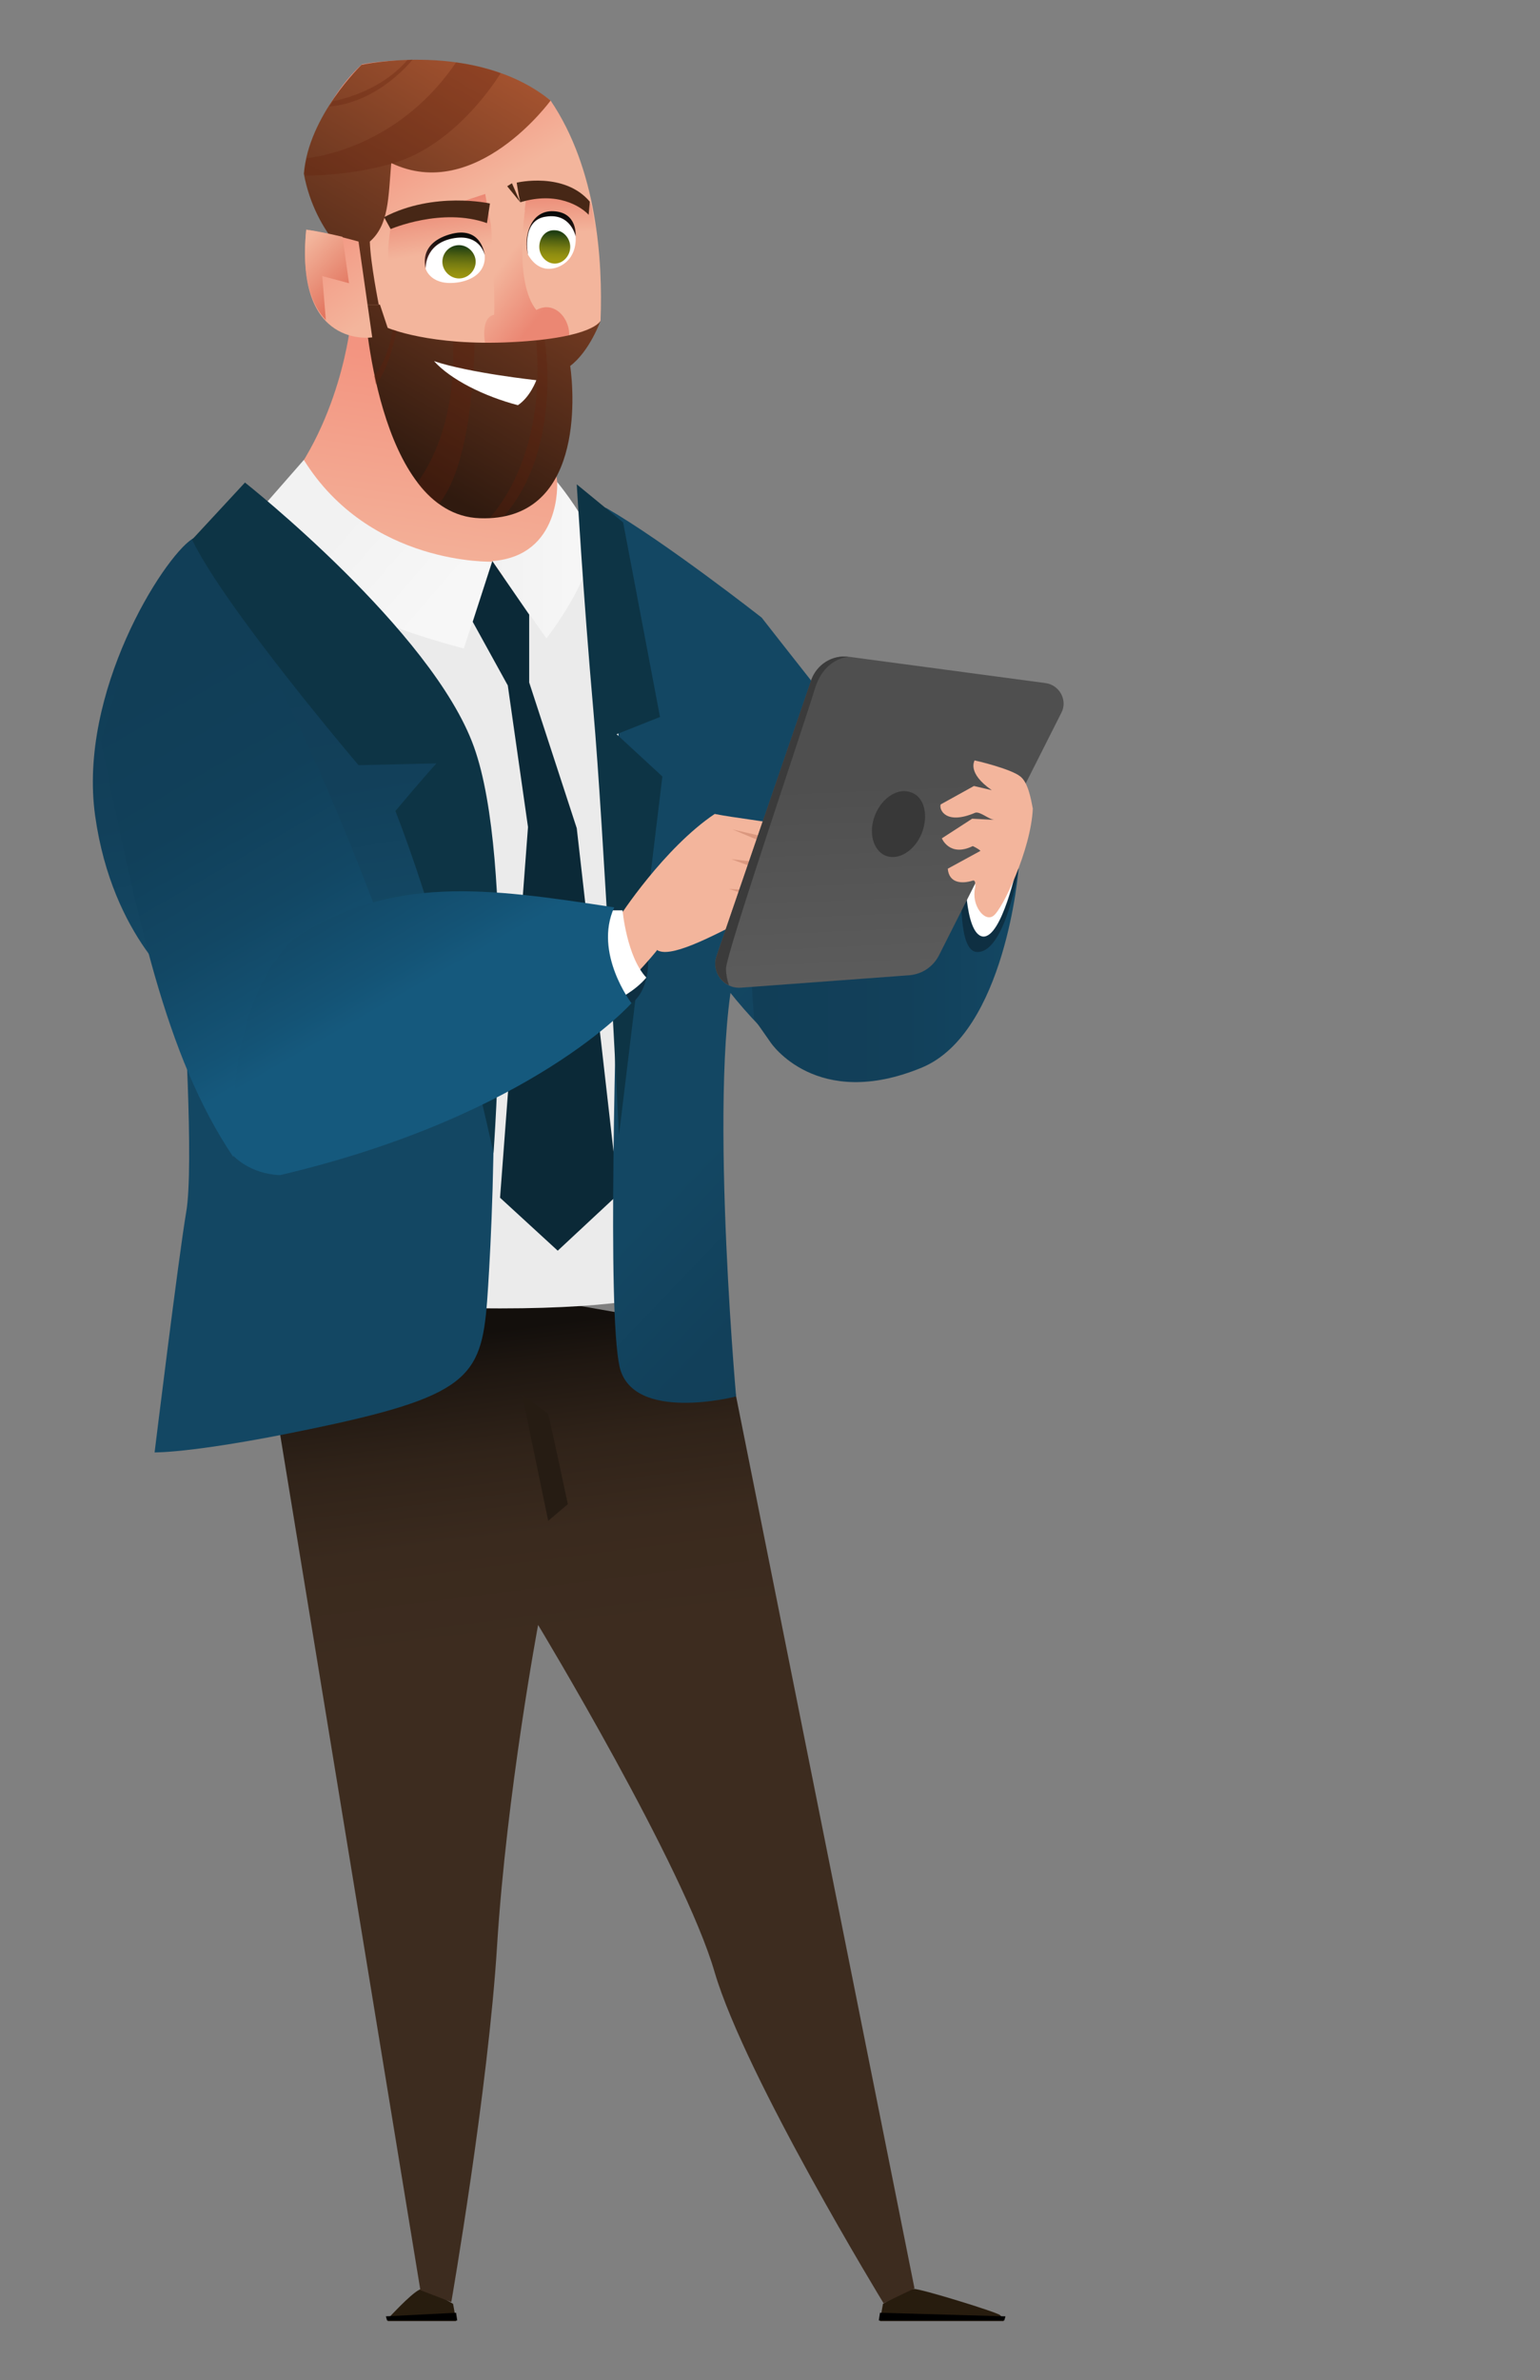
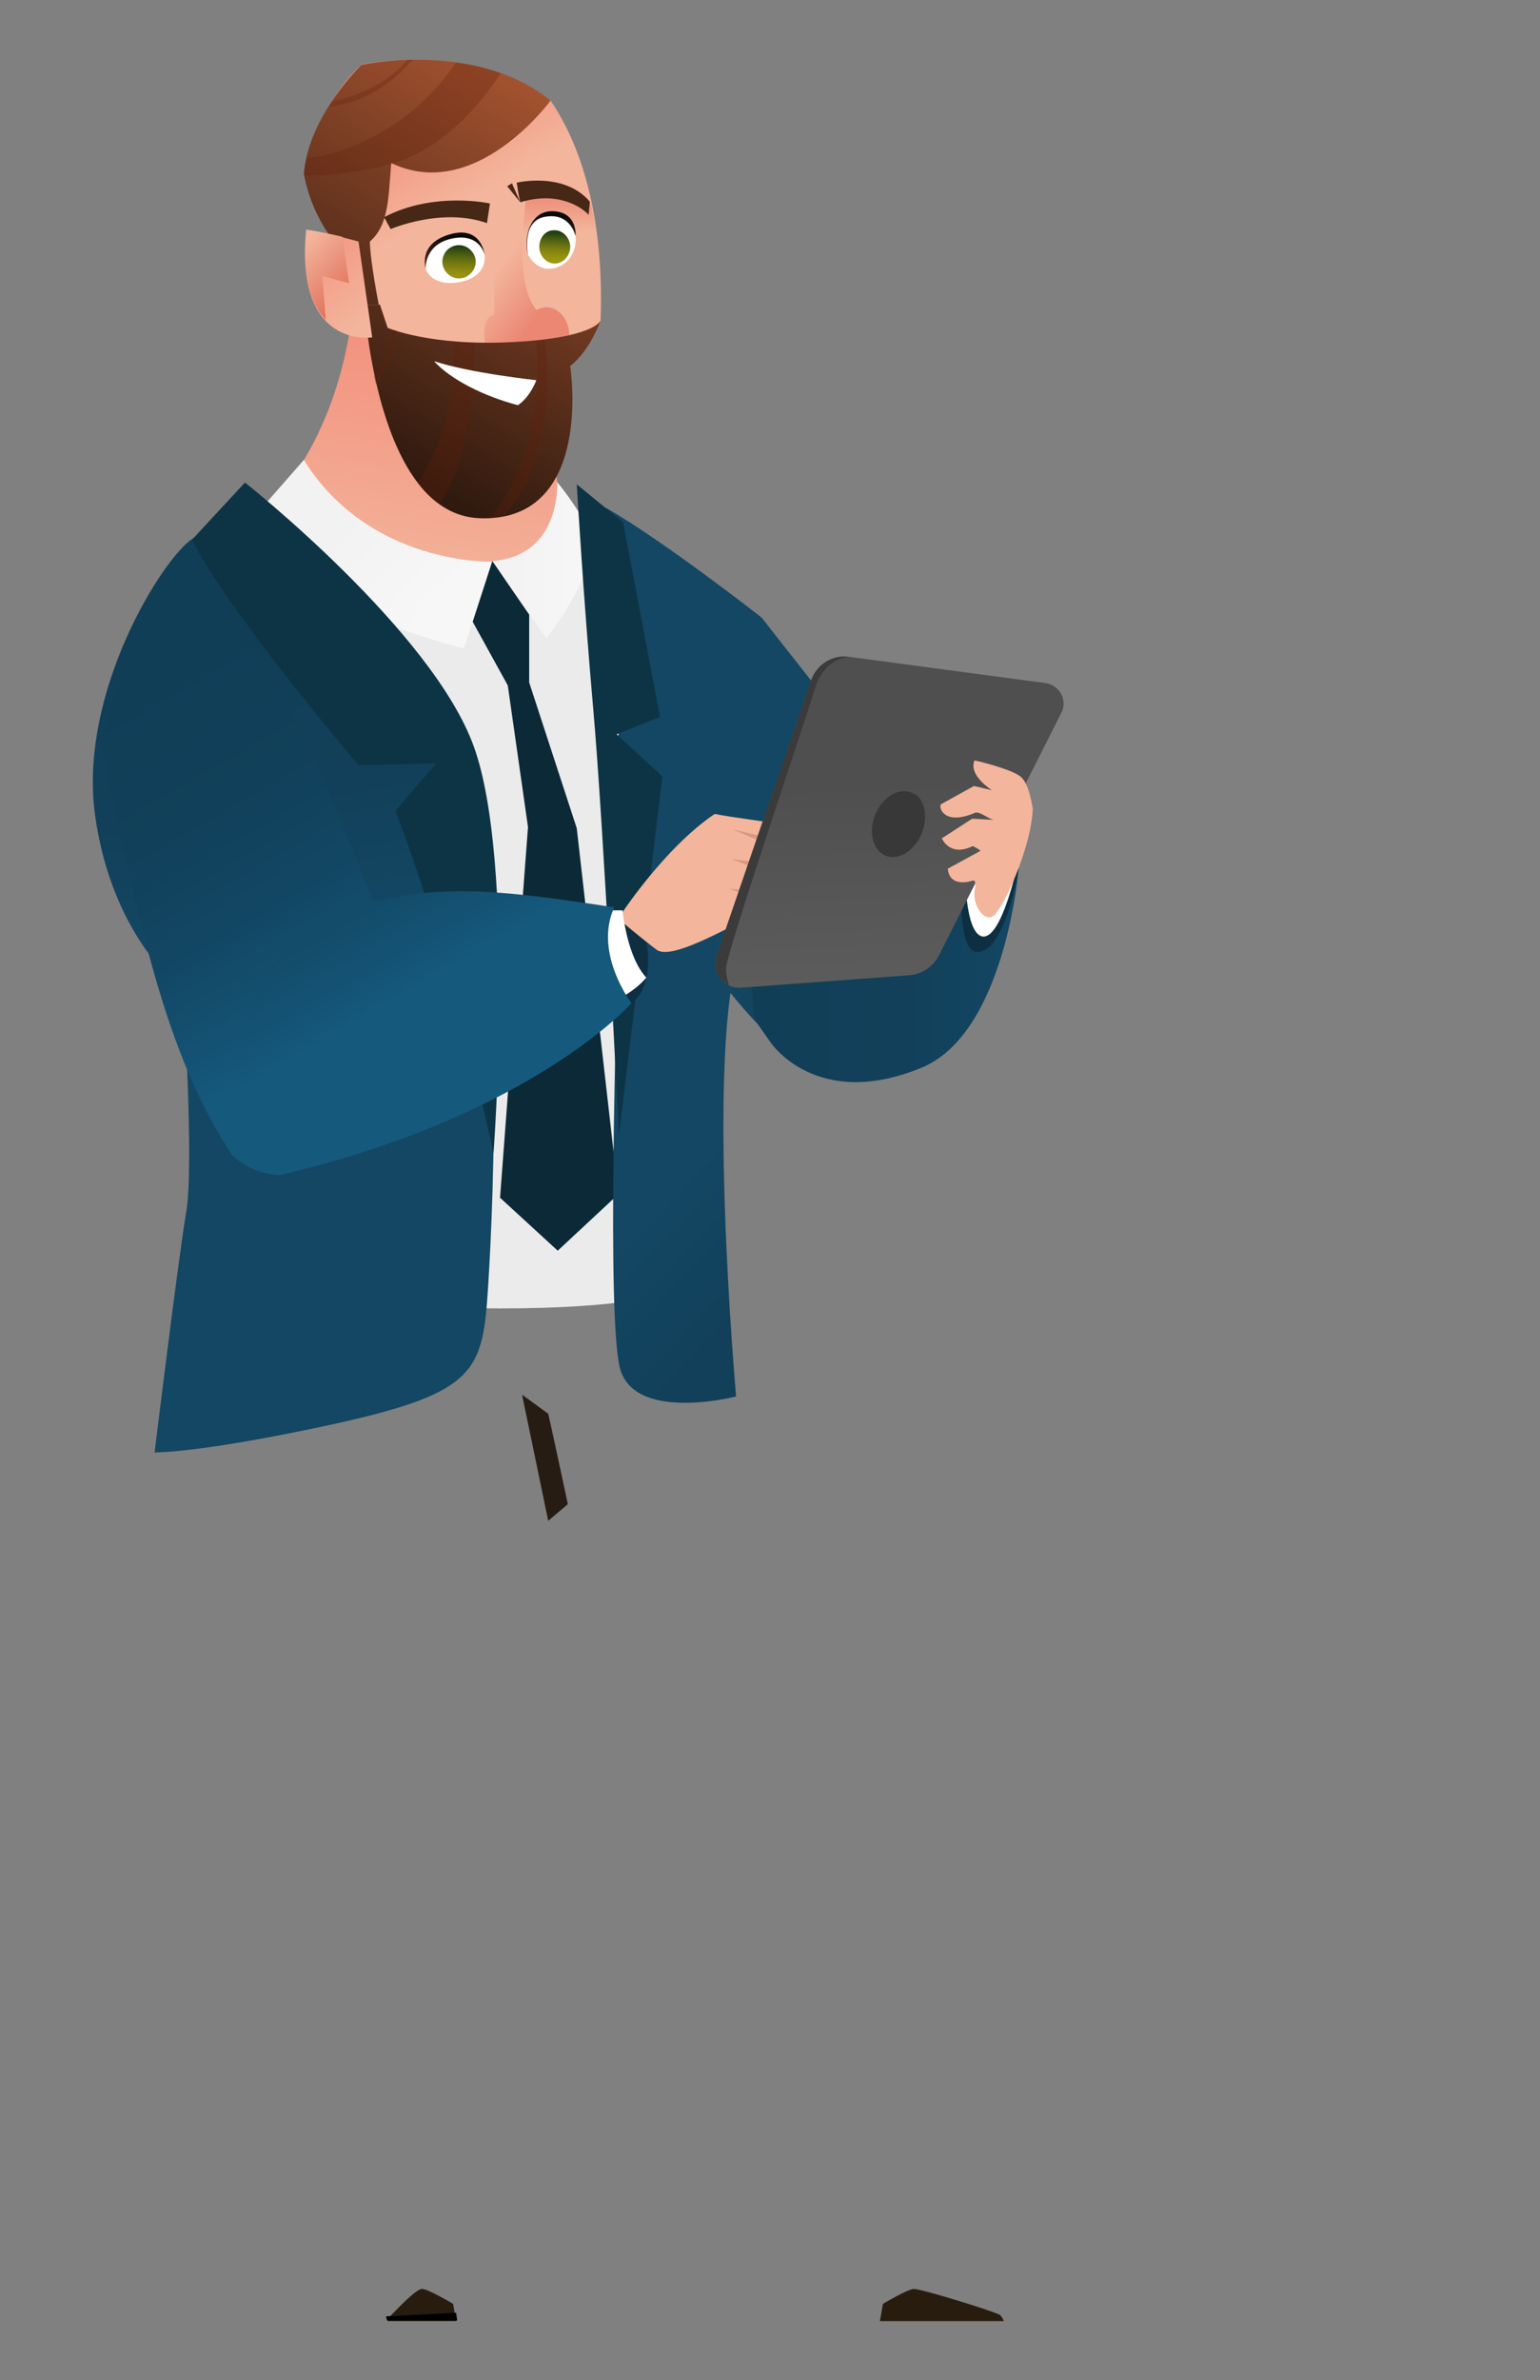
<svg xmlns="http://www.w3.org/2000/svg" version="1.1" id="Vrstva_1" x="0px" y="0px" viewBox="0 0 259 400" style="enable-background:new 0 0 259 400;" xml:space="preserve">
  <rect x="0" y="0" width="259" height="400" fill="#808080" stroke="none" />
  <style type="text/css">
	.st0{fill:url(#SVGID_1_);}
	.st1{fill:#271C0E;}
	.st2{fill:url(#SVGID_2_);}
	.st3{fill:#261C13;}
	.st4{fill:url(#SVGID_3_);}
	.st5{fill:url(#SVGID_4_);}
	.st6{fill:url(#SVGID_5_);}
	.st7{fill:url(#SVGID_6_);}
	.st8{fill:url(#SVGID_7_);}
	.st9{fill:url(#SVGID_8_);}
	.st10{fill:url(#SVGID_9_);}
	.st11{fill:#FFFFFF;}
	.st12{fill:#472716;}
	.st13{fill:url(#SVGID_10_);}
	.st14{fill:url(#SVGID_11_);}
	.st15{fill:url(#SVGID_12_);}
	.st16{fill:url(#SVGID_13_);}
	.st17{opacity:0.3;fill:#621F0C;}
	.st18{fill:url(#SVGID_14_);}
	.st19{fill:url(#SVGID_15_);}
	.st20{fill:#EBEBEB;}
	.st21{fill:url(#SVGID_16_);}
	.st22{fill:url(#SVGID_17_);}
	.st23{fill:url(#SVGID_18_);}
	.st24{fill:#0B2937;}
	.st25{fill:#0D3445;}
	.st26{fill:url(#SVGID_19_);}
	.st27{fill:url(#SVGID_20_);}
	.st28{fill:#0E2F42;}
	.st29{fill:#F3B59C;}
	.st30{fill:url(#SVGID_21_);}
	.st31{fill:#DB987F;}
	.st32{fill:url(#SVGID_22_);}
	.st33{fill:url(#SVGID_23_);}
	.st34{fill:url(#SVGID_24_);}
	.st35{fill:#3B3B3B;}
	.st36{fill:#383838;}
</style>
  <g>
    <linearGradient id="SVGID_1_" gradientUnits="userSpaceOnUse" x1="171.004" y1="179.46" x2="137.872" y2="147.686">
      <stop offset="0" style="stop-color:#113E57" />
      <stop offset="0.577" style="stop-color:#12405A" />
      <stop offset="1" style="stop-color:#134763" />
    </linearGradient>
    <path class="st0" d="M102,85.4c9.9,5.7,26.1,18.4,26.1,18.4s19.2,24.6,29.6,37.1c10.4,12.5-10.3,49.7-28.4,33.1   C98.6,144.2,90.4,81.5,102,85.4z" />
    <path class="st1" d="M148,390l0.5-2.8c0,0,4.2-2.5,5.2-2.5c1-0.1,14,3.9,14.5,4.4c0.5,0.5,0.6,1,0.6,1H148z" />
-     <polygon points="168.9,390 169.1,389.3 148,388.7 147.8,390  " />
    <path class="st1" d="M76.7,390l-0.5-2.8c0,0-4.2-2.5-5.2-2.5c-1-0.1-4.7,3.9-5.2,4.4c-0.5,0.5-0.6,1-0.6,1H76.7z" />
    <polygon points="65.1,390 64.9,389.3 76.7,388.7 76.9,390  " />
    <linearGradient id="SVGID_2_" gradientUnits="userSpaceOnUse" x1="745.803" y1="275.421" x2="752.462" y2="222.926" gradientTransform="matrix(-1 0 0 1 841.16 0)">
      <stop offset="0" style="stop-color:#3D2C1F" />
      <stop offset="0.344" style="stop-color:#3A2A1E" />
      <stop offset="0.619" style="stop-color:#302319" />
      <stop offset="0.869" style="stop-color:#1F1711" />
      <stop offset="1" style="stop-color:#130F0C" />
    </linearGradient>
-     <path class="st2" d="M121.6,223.7l32.2,160.9l-5.2,2.5c0,0-23.2-38-28.4-55.6c-5.1-17.7-29.7-58.4-29.7-58.4s-5.3,28.3-6.9,53.9   c-1.5,24.2-7.7,59.9-7.7,59.9l-5.2-2L43.9,221.5l3-10.9L121.6,223.7z" />
    <path class="st3" d="M92.2,237.6c0.2,0.7,3.3,15.2,3.3,15.2l-3.3,2.8l-4.4-21.2L92.2,237.6z" />
    <g>
      <linearGradient id="SVGID_3_" gradientUnits="userSpaceOnUse" x1="770.279" y1="100.27" x2="764.258" y2="60.815" gradientTransform="matrix(-1 0 0 1 841.16 0)">
        <stop offset="0" style="stop-color:#F3B59C" />
        <stop offset="1" style="stop-color:#F39480" />
      </linearGradient>
      <path class="st4" d="M88.9,113.9c-1.7-1.5-41.4-27.7-42.9-29.7c11.4-12.5,13-30.2,13-30.2L93.3,71c0,0-1.2,16.4,5.9,23.2    C96.4,96.9,88.9,113.8,88.9,113.9z" />
      <linearGradient id="SVGID_4_" gradientUnits="userSpaceOnUse" x1="766.869" y1="35.913" x2="774.557" y2="22.268" gradientTransform="matrix(-1 0 0 1 841.16 0)">
        <stop offset="0" style="stop-color:#F3B59C" />
        <stop offset="1" style="stop-color:#F39480" />
      </linearGradient>
      <path class="st5" d="M92.6,16.9c7.8,11.5,8.8,26.9,8.4,37c-2.3,4.3-5.2,7.5-5.2,7.5s3.7,24.6-14.7,24.9    c-18.4,0.3-20.5-41.5-20.5-41.5s-7.5-6.5-9.4-15.7c2.3-12.3,9.7-18.3,9.7-18.3S79.3,7.1,92.6,16.9z" />
      <linearGradient id="SVGID_5_" gradientUnits="userSpaceOnUse" x1="766.869" y1="42.421" x2="768.152" y2="33.953" gradientTransform="matrix(-1 0 0 1 841.16 0)">
        <stop offset="0" style="stop-color:#F3B59C" />
        <stop offset="1" style="stop-color:#EB8773" />
      </linearGradient>
-       <path class="st6" d="M82.6,38l-1-5.4l-15.8,5.2c0,0-1,4.5-0.2,7.4c5.9,0,17.9-2.4,17.9-2.4L82.6,38z" />
      <linearGradient id="SVGID_6_" gradientUnits="userSpaceOnUse" x1="747.082" y1="39.121" x2="747.298" y2="31.842" gradientTransform="matrix(-1 0 0 1 841.16 0)">
        <stop offset="0" style="stop-color:#F3B59C" />
        <stop offset="1" style="stop-color:#EB8773" />
      </linearGradient>
      <path class="st7" d="M88.6,32.5c0,0-1,7-0.8,10c3.1-0.6,8.9-2.8,8.9-2.8l3.7-0.1l-1-5.3C99.4,34.3,92.9,29.2,88.6,32.5z" />
      <linearGradient id="SVGID_7_" gradientUnits="userSpaceOnUse" x1="764.582" y1="39.584" x2="764.824" y2="45.723" gradientTransform="matrix(-1 0 0 1 841.16 0)">
        <stop offset="0" style="stop-color:#0A0A09" />
        <stop offset="1" style="stop-color:#66332D" />
      </linearGradient>
      <path class="st8" d="M81.5,42.8c0,0-0.5-5-5.9-3.4c-5.4,1.6-4,5.7-4,5.7s0.4-3.4,4.3-4C79.6,40.5,81.5,42.8,81.5,42.8z" />
      <linearGradient id="SVGID_8_" gradientUnits="userSpaceOnUse" x1="748.352" y1="36.039" x2="748.642" y2="43.372" gradientTransform="matrix(-1 0 0 1 841.16 0)">
        <stop offset="0" style="stop-color:#0A0A09" />
        <stop offset="1" style="stop-color:#66332D" />
      </linearGradient>
      <path class="st9" d="M96.8,39.7c0,0,0.4-4-3.7-4.2c-4-0.2-5.1,4.5-4.3,7.3c-0.1-3,0.8-5.6,3.6-6C95.3,36.4,96.8,39.7,96.8,39.7z" />
      <linearGradient id="SVGID_9_" gradientUnits="userSpaceOnUse" x1="795.793" y1="65.495" x2="759.04" y2="3.664" gradientTransform="matrix(-1 0 0 1 841.16 0)">
        <stop offset="0" style="stop-color:#301A0F" />
        <stop offset="1" style="stop-color:#AD5732" />
      </linearGradient>
      <path class="st10" d="M92.6,16.9c0,0-12.6,17.3-26.8,10.5c-0.5,5.9-0.4,10.4-3.6,13.2c0.1,3.6,1.5,10.6,1.5,10.6h-2.6l-0.6-6.3    c0,0-7.4-5-9.4-15.7c0.8-9.8,9.7-18.3,9.7-18.3S80,6.7,92.6,16.9z" />
      <path class="st11" d="M81.5,42.8c0,0-0.8-3.7-5.5-2.7c-4.7,1-4.4,5.1-4.4,5.1s0.9,3.1,5.8,2.2C82.2,46.4,81.5,42.8,81.5,42.8z" />
      <path class="st11" d="M88.8,42.8c0.2,0.3,1.7,3.3,5,2.1c3.5-1.4,3-5.2,3-5.2s-0.8-3.9-4.9-3.3C87.6,36.9,88.8,42.8,88.8,42.8z" />
      <path class="st12" d="M99.2,33.9L99,36.1c-1.3-1.4-5.3-4-11.5-2.1c-0.3-1.2-0.6-3.3-0.6-3.3S94.9,28.8,99.2,33.9z" />
      <path class="st12" d="M81.9,37.5l0.5-3.3c0,0-9.4-2.1-17.8,2.3c1.1,2,1.1,2,1.1,2S74.3,34.8,81.9,37.5z" />
      <linearGradient id="SVGID_10_" gradientUnits="userSpaceOnUse" x1="763.871" y1="41.442" x2="764.088" y2="47.712" gradientTransform="matrix(-1 0 0 1 841.16 0)">
        <stop offset="0" style="stop-color:#1F3E12" />
        <stop offset="3.563631e-02" style="stop-color:#274412" />
        <stop offset="0.256" style="stop-color:#536311" />
        <stop offset="0.469" style="stop-color:#767B11" />
        <stop offset="0.669" style="stop-color:#8F8D10" />
        <stop offset="0.852" style="stop-color:#9E9710" />
        <stop offset="1" style="stop-color:#A39B10" />
      </linearGradient>
      <path class="st13" d="M74.4,44c0,1.5,1.3,2.8,2.8,2.8c1.5,0,2.8-1.3,2.8-2.8c0-1.5-1.3-2.8-2.8-2.8C75.7,41.2,74.4,42.4,74.4,44z" />
      <linearGradient id="SVGID_11_" gradientUnits="userSpaceOnUse" x1="747.795" y1="39.088" x2="748.012" y2="44.565" gradientTransform="matrix(-1 0 0 1 841.16 0)">
        <stop offset="0" style="stop-color:#1F3E12" />
        <stop offset="3.563631e-02" style="stop-color:#274412" />
        <stop offset="0.256" style="stop-color:#536311" />
        <stop offset="0.469" style="stop-color:#767B11" />
        <stop offset="0.669" style="stop-color:#8F8D10" />
        <stop offset="0.852" style="stop-color:#9E9710" />
        <stop offset="1" style="stop-color:#A39B10" />
      </linearGradient>
      <path class="st14" d="M90.7,41.5c0,1.5,1.2,2.8,2.6,2.8c1.4,0,2.6-1.3,2.6-2.8c0-1.5-1.2-2.8-2.6-2.8    C91.8,38.6,90.7,39.9,90.7,41.5z" />
      <linearGradient id="SVGID_12_" gradientUnits="userSpaceOnUse" x1="757.578" y1="45.467" x2="749.435" y2="51.737" gradientTransform="matrix(-1 0 0 1 841.16 0)">
        <stop offset="0" style="stop-color:#F3B59C" />
        <stop offset="1" style="stop-color:#EB8773" />
      </linearGradient>
      <path class="st15" d="M88.3,35.3c0,0-1.9,12.1,1.9,16.8c3.1-1.7,5.8,1.6,5.5,4.5c-4.4,1-14.1,1.2-14.1,1.2s-0.9-4.4,1.5-4.9    c0.2-3.2-0.5-14.8-0.5-14.8L88.3,35.3z" />
      <linearGradient id="SVGID_13_" gradientUnits="userSpaceOnUse" x1="772.147" y1="79.55" x2="735.394" y2="17.718" gradientTransform="matrix(-1 0 0 1 841.16 0)">
        <stop offset="0" style="stop-color:#301A0F" />
        <stop offset="1" style="stop-color:#AD5732" />
      </linearGradient>
      <path class="st16" d="M101,53.9c0,0-1.1,2.9-14.9,3.6s-20.9-2.4-20.9-2.4l-1.3-3.9h-2.6c0,0,2,35.3,19.4,35.9    c17.4,0.6,15.9-20.7,15.2-25.6C99.2,59,101,53.9,101,53.9z" />
      <g>
        <path class="st17" d="M76.2,57.4C76.2,57.4,76.3,57.4,76.2,57.4c1.1,0.1,2.3,0.2,3.5,0.2c0.1,0,0.1,0,0.1,0s0,19.9-6,27.1     c-1.4-1-2.6-2.2-3.6-3.6C72.4,78.1,76.7,70.6,76.2,57.4z" />
        <path class="st17" d="M82.4,87c3-3.4,9.2-12.8,7.8-29.7c1.4-0.2,1.4-0.2,1.4-0.2h0c0,0,3.1,18.1-6.8,29.6     C84,86.8,83.2,86.9,82.4,87z" />
        <path class="st17" d="M66.1,55.4L66.1,55.4c0.2,0.1,0.4,0.1,0.6,0.2c0,0,0,0,0,0s-1.3,6.7-3.5,9c-0.1-0.5-0.2-1-0.3-1.4     C63.9,62.1,65.2,59.8,66.1,55.4z" />
      </g>
      <linearGradient id="SVGID_14_" gradientUnits="userSpaceOnUse" x1="778.959" y1="53.324" x2="789.481" y2="39.631" gradientTransform="matrix(-1 0 0 1 841.16 0)">
        <stop offset="0" style="stop-color:#F3B59C" />
        <stop offset="1" style="stop-color:#F39480" />
      </linearGradient>
      <path class="st18" d="M60.3,40.6l2.3,16.1c0,0-13.1,2.1-11.1-18.1C55.8,39.3,60.3,40.6,60.3,40.6z" />
      <path class="st11" d="M90.2,63.9c0,0-1,2.8-3.1,4.2c-5.7-1.5-11.3-4.3-14.1-7.4C79,62.7,90.2,63.9,90.2,63.9z" />
      <polygon class="st12" points="87.5,34 86.1,30.8 85.3,31.3   " />
      <path class="st17" d="M51.2,29.1c0.1-0.9,0.2-1.7,0.4-2.5c4-0.5,16.3-3.2,25.1-16.1c2.4,0.3,5,0.9,7.5,1.8c0,0-7.2,12.1-18.3,15.2    c-5.7,1.6-10.9,2-14.5,2C51.3,29.3,51.3,29.2,51.2,29.1z" />
      <path class="st17" d="M69.4,10c0,0-5.6,7.2-14,7.9c0.6-0.9,0.6-0.9,0.6-0.9s7.6-1.2,12.5-6.9C69.4,10,69.4,10,69.4,10z" />
      <linearGradient id="SVGID_15_" gradientUnits="userSpaceOnUse" x1="790.484" y1="41.367" x2="782.7" y2="49.15" gradientTransform="matrix(-1 0 0 1 841.16 0)">
        <stop offset="0" style="stop-color:#F3B59C" />
        <stop offset="1" style="stop-color:#E2755F" />
      </linearGradient>
      <path class="st19" d="M51.5,38.6c2.2,0.3,4.4,0.8,6.1,1.2l1.1,7.8l-4.5-1.2l0.6,7.4C52.5,51.4,50.7,46.9,51.5,38.6z" />
    </g>
    <path class="st20" d="M116.5,152.9l9-8.5c0,0-6.9-34.8-20.7-53.5l-4.7-4.7C84.3,105.4,62,98.8,45.7,84.1l-13.7,7.8   c0,0-34.3,39.4,0.3,75.7c0,18.8,0.2,35.8,0.2,35.8L31,211c0,0,0.5,8.9,53.1,8.9c41.1,0,37.1-9.1,37.1-9.1   C117.7,180.6,116.5,152.9,116.5,152.9z" />
    <linearGradient id="SVGID_16_" gradientUnits="userSpaceOnUse" x1="38.325" y1="106.301" x2="46.682" y2="155.353">
      <stop offset="0" style="stop-color:#113E57" />
      <stop offset="0.577" style="stop-color:#12405A" />
      <stop offset="1" style="stop-color:#134763" />
    </linearGradient>
    <path class="st21" d="M26,244.1c0,0,7.4,0.2,30.3-4.8c24-5.3,24.9-8.9,25.8-23.2c0.9-14.2,3.2-63.2-5.5-88.4   c-8.7-25.2-33.1-42.8-33.1-42.8s-6.3,2.6-11.2,5.7c-4.9,3.2-19.2,25.8-16.3,46.5s14.8,29.4,14.8,29.4s1.9,29.6,0.5,37.3   C30,211.5,26,244.1,26,244.1z" />
    <linearGradient id="SVGID_17_" gradientUnits="userSpaceOnUse" x1="57.23" y1="88.206" x2="73.554" y2="102.273">
      <stop offset="0" style="stop-color:#F2F2F2" />
      <stop offset="1" style="stop-color:#F7F7F7" />
    </linearGradient>
    <path class="st22" d="M51.1,77.3l-9.9,11.3c0,0,3.9,11.6,36.8,20.4c0.6-1.8,4.8-14.6,4.8-14.6S62.2,95.1,51.1,77.3z" />
    <linearGradient id="SVGID_18_" gradientUnits="userSpaceOnUse" x1="82.812" y1="94.197" x2="99.529" y2="94.197">
      <stop offset="0" style="stop-color:#F2F2F2" />
      <stop offset="1" style="stop-color:#F7F7F7" />
    </linearGradient>
    <path class="st23" d="M82.8,94.3l9.1,13c0,0,10-12.8,7-18.3c-1.5-3.5-5.2-8-5.2-8S94.5,93.4,82.8,94.3z" />
    <polygon class="st24" points="82.8,94.3 79.5,104.5 85.4,115.2 88.8,139 84.1,201.3 93.8,210.2 104,200.7 97,139.2 89,114.7    89,103.3  " />
    <path class="st25" d="M83,193.8c0,0-7.1-33.3-16.5-57.5c4.7-5.6,6.9-8,6.9-8l-13.1,0.3c0,0-22.4-26.3-28-37.9l8.9-9.6   c0,0,31.5,24.9,38.5,44.4C86.7,144.9,83,193.8,83,193.8z" />
    <linearGradient id="SVGID_19_" gradientUnits="userSpaceOnUse" x1="168.864" y1="221.937" x2="128.607" y2="183.33">
      <stop offset="0" style="stop-color:#113E57" />
      <stop offset="0.577" style="stop-color:#12405A" />
      <stop offset="1" style="stop-color:#134763" />
    </linearGradient>
    <path class="st26" d="M103.2,94.6c0,0,1.3,32.9,0.9,55.3c-0.5,22.4-2,70.3,0.1,79.8c2.2,9.5,19.6,5,19.6,5s-5.3-59.3,0.8-75.4   c6.1-16.1-8-56.3-18.7-69.1C95.8,83.9,103.2,94.6,103.2,94.6z" />
    <path class="st25" d="M97,81.4c0,0,1.1,18.9,2.8,38.1c1.7,19.3,4.3,71.3,4.3,71.3l7.3-60.3l-7.7-7.1l7.3-2.9l-6.2-32.7L97,81.4z" />
    <g>
      <linearGradient id="SVGID_20_" gradientUnits="userSpaceOnUse" x1="21.281" y1="116.765" x2="54.342" y2="174.373">
        <stop offset="0" style="stop-color:#113E57" />
        <stop offset="0.359" style="stop-color:#11405A" />
        <stop offset="0.645" style="stop-color:#124764" />
        <stop offset="0.906" style="stop-color:#145375" />
        <stop offset="1" style="stop-color:#15597D" />
      </linearGradient>
      <path class="st27" d="M37.3,99.7c0,0-9.8-15-20.3,25c6.1,29.3,10.7,52.6,22.2,69.7C58.1,175.5,64,155,64,155S48.9,113.5,37.3,99.7    z" />
      <g>
        <path class="st28" d="M106.2,168.6c0.8-0.5,3.6-3,2.6-9.9c-0.7-4.9-4.7-6-5.5-6.1c-0.9-0.1-2.8,1.8-1.5,7.8     C103,166.3,106.2,168.6,106.2,168.6z" />
-         <path class="st29" d="M39.8,194.3c0,0-2.2-24.1,10.1-36c16.5-10.8,34.4-8.1,56-4.7c2.9,2.7,4.6,6.1,4.6,6.1S89.5,187,47.1,197     C42,196.8,39.8,194.3,39.8,194.3z" />
        <path class="st29" d="M104,154.4c0.1-0.3,7.7-11.9,16.2-17.6c3.6,0.7,7.8,1.1,11.2,1.8c5.5,3.2,10.3,6.7,10.3,6.7     s-1.3,1.9-6.7,0.5c0.1,1.4-0.8,3.7-0.8,3.7s-2.1,7.1-9,5.1c-5.9,3-12.7,6.6-14.8,5C106.6,156.7,104,154.4,104,154.4z" />
        <path class="st11" d="M102.3,153h2.4c0,0,0.7,7.8,4,11.3c-2,2.4-5.1,3.8-5.1,3.8S99.4,159.9,102.3,153z" />
        <linearGradient id="SVGID_21_" gradientUnits="userSpaceOnUse" x1="36.722" y1="113.225" x2="67.782" y2="167.344">
          <stop offset="0" style="stop-color:#113E57" />
          <stop offset="0.359" style="stop-color:#11405A" />
          <stop offset="0.645" style="stop-color:#124764" />
          <stop offset="0.906" style="stop-color:#145375" />
          <stop offset="1" style="stop-color:#15597D" />
        </linearGradient>
        <path class="st30" d="M39.3,194.3c0,0-2.2-24.6,10.1-36.5c16.5-10.8,32.4-8.6,53.9-5.3c-3.5,7.7,2.9,16.1,2.9,16.1     s-16.6,18.9-59.1,28.9C42,197.3,39.3,194.3,39.3,194.3z" />
        <g>
          <path class="st31" d="M129.3,149.8l-6.7-0.4l6.2,2c1.1,0.6,2.3,1.2,3.2,1.7c0.4-0.4,0.8-0.9,1.1-1.3c-0.9-0.5-2.1-1.1-3.7-1.9      L129.3,149.8z" />
          <path class="st31" d="M131.4,141.3l-8.2-1.9l10,4.2l2,2.3c1,0,2.5,0.8,3,0.6L131.4,141.3z" />
          <path class="st31" d="M130.1,145.2l-7.1-0.8l6.5,2.4l4.6,3c0.1-0.1,0.1-0.2,0.1-0.2s0.2-0.6,0.5-1.4L130.1,145.2z" />
        </g>
      </g>
    </g>
    <g>
      <radialGradient id="SVGID_22_" cx="153.427" cy="136.267" r="16.822" gradientUnits="userSpaceOnUse">
        <stop offset="0" style="stop-color:#F68A60" />
        <stop offset="1" style="stop-color:#F3B59C" />
      </radialGradient>
      <path class="st32" d="M128.3,168.6c0.3-1-5.9-22.9,14.7-28.5c12-3.3,19.7-3.4,19.7-3.4l7.4,9.4c0,0-1,26.7-15,32.5    c-17.8,7.4-26-5-26-5L128.3,168.6z" />
      <linearGradient id="SVGID_23_" gradientUnits="userSpaceOnUse" x1="126.482" y1="159.184" x2="171.207" y2="159.184">
        <stop offset="0" style="stop-color:#113E57" />
        <stop offset="0.577" style="stop-color:#12405A" />
        <stop offset="1" style="stop-color:#134763" />
      </linearGradient>
      <path class="st33" d="M126.8,171.2c0.3-1-4.7-26.2,15.9-31.8c12-3.3,20-2.7,20-2.7l8.6,9.4c0,0-2.2,27.4-16.2,33.3    c-17.8,7.4-25.5-4.2-25.5-4.2L126.8,171.2z" />
      <path class="st28" d="M162.7,136.7c0,0-3.2,23.1,1.6,23.3c4.8,0.2,7-14,7-14L162.7,136.7z" />
      <path class="st11" d="M162.3,145.4c0,0-0.2,11.6,3,12c3.2,0.3,5.8-12,5.8-12H162.3z" />
      <linearGradient id="SVGID_24_" gradientUnits="userSpaceOnUse" x1="149.141" y1="131.554" x2="150.569" y2="165.221">
        <stop offset="0" style="stop-color:#4F4F4F" />
        <stop offset="1" style="stop-color:#5C5C5C" />
      </linearGradient>
      <path class="st34" d="M136.4,114.4l-15.9,46.3c-0.9,2.7,1.2,5.5,4.1,5.3l28.4-2.1c2.1-0.2,3.9-1.4,4.9-3.3l20.6-40.8    c1.1-2.1-0.3-4.7-2.7-5l-32.9-4.4C140,110,137.3,111.7,136.4,114.4z" />
      <path class="st35" d="M136.4,114.4l-15.9,46.3c-0.7,2.1,0.4,4.1,2.1,4.9c-0.3-0.9-0.5-1.9-0.5-2.8c0-2.5,13.3-41.5,14.9-46.9    s5.7-5.5,5.7-5.5C140,110,137.3,111.7,136.4,114.4z" />
      <path class="st36" d="M155,140.1c-1.2,2.9-3.9,4.6-6.1,3.7c-2.1-0.9-2.9-4-1.7-6.9c1.2-2.9,3.9-4.6,6.1-3.7    C155.5,134,156.2,137.1,155,140.1z" />
      <g>
        <path class="st29" d="M163.9,127.8C163.9,127.8,163.9,127.8,163.9,127.8C163.9,127.8,163.9,127.8,163.9,127.8z" />
        <path class="st29" d="M171.6,130.5c-1.6-1.3-7.6-2.7-7.7-2.7c0,0.1-1.3,2.1,2.9,5l-3-0.7l-5.6,3.1c-0.3,0.9,0.9,3.5,5.8,1.4     c0.8-0.3,2.4,1.2,3.3,1.2l-3.8-0.2l-5.1,3.3c0,0,1.3,3.2,5.2,1.3c0,0,0.9,0.4,1.3,0.8l-5.5,3c0.2,2.4,2.3,2.6,4.2,2     c0.6-0.2,0.4,1.2,0.4,1.2c-0.7,2.9,1.6,5.9,3.1,4.7c1.5-1.1,6.3-11.1,6.6-18C173.4,134.3,172.9,131.5,171.6,130.5z" />
      </g>
    </g>
  </g>
</svg>